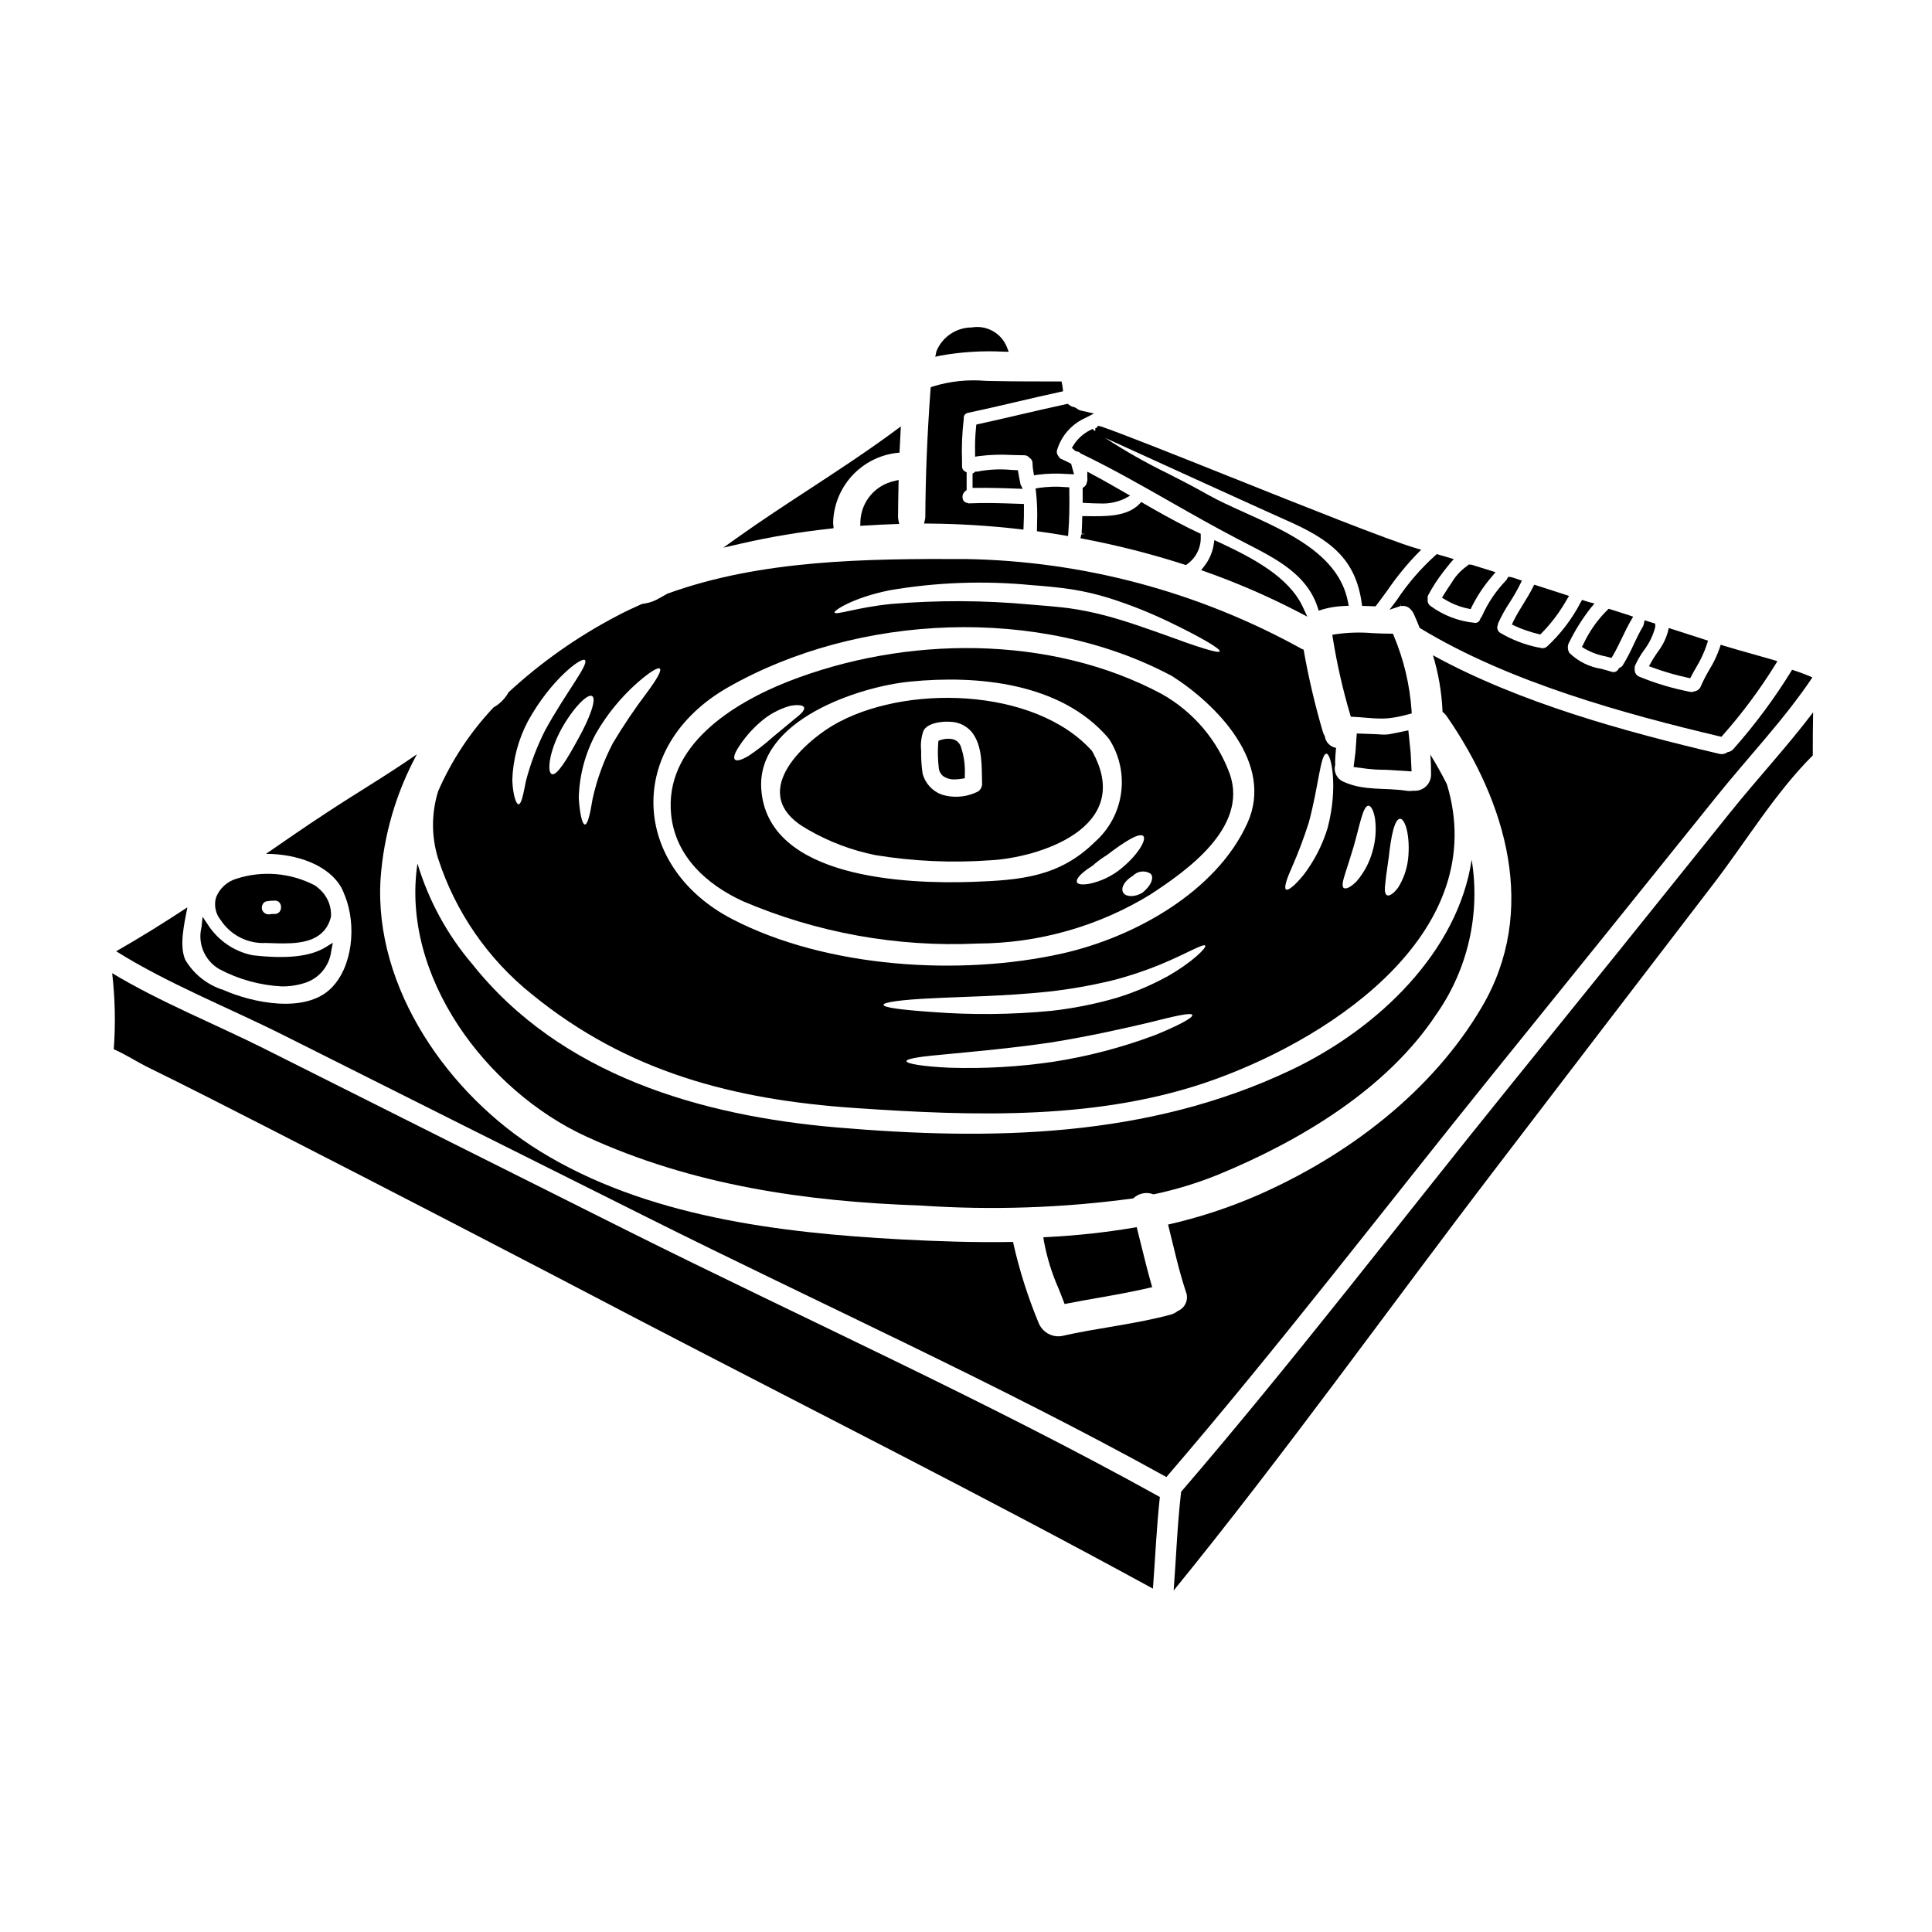
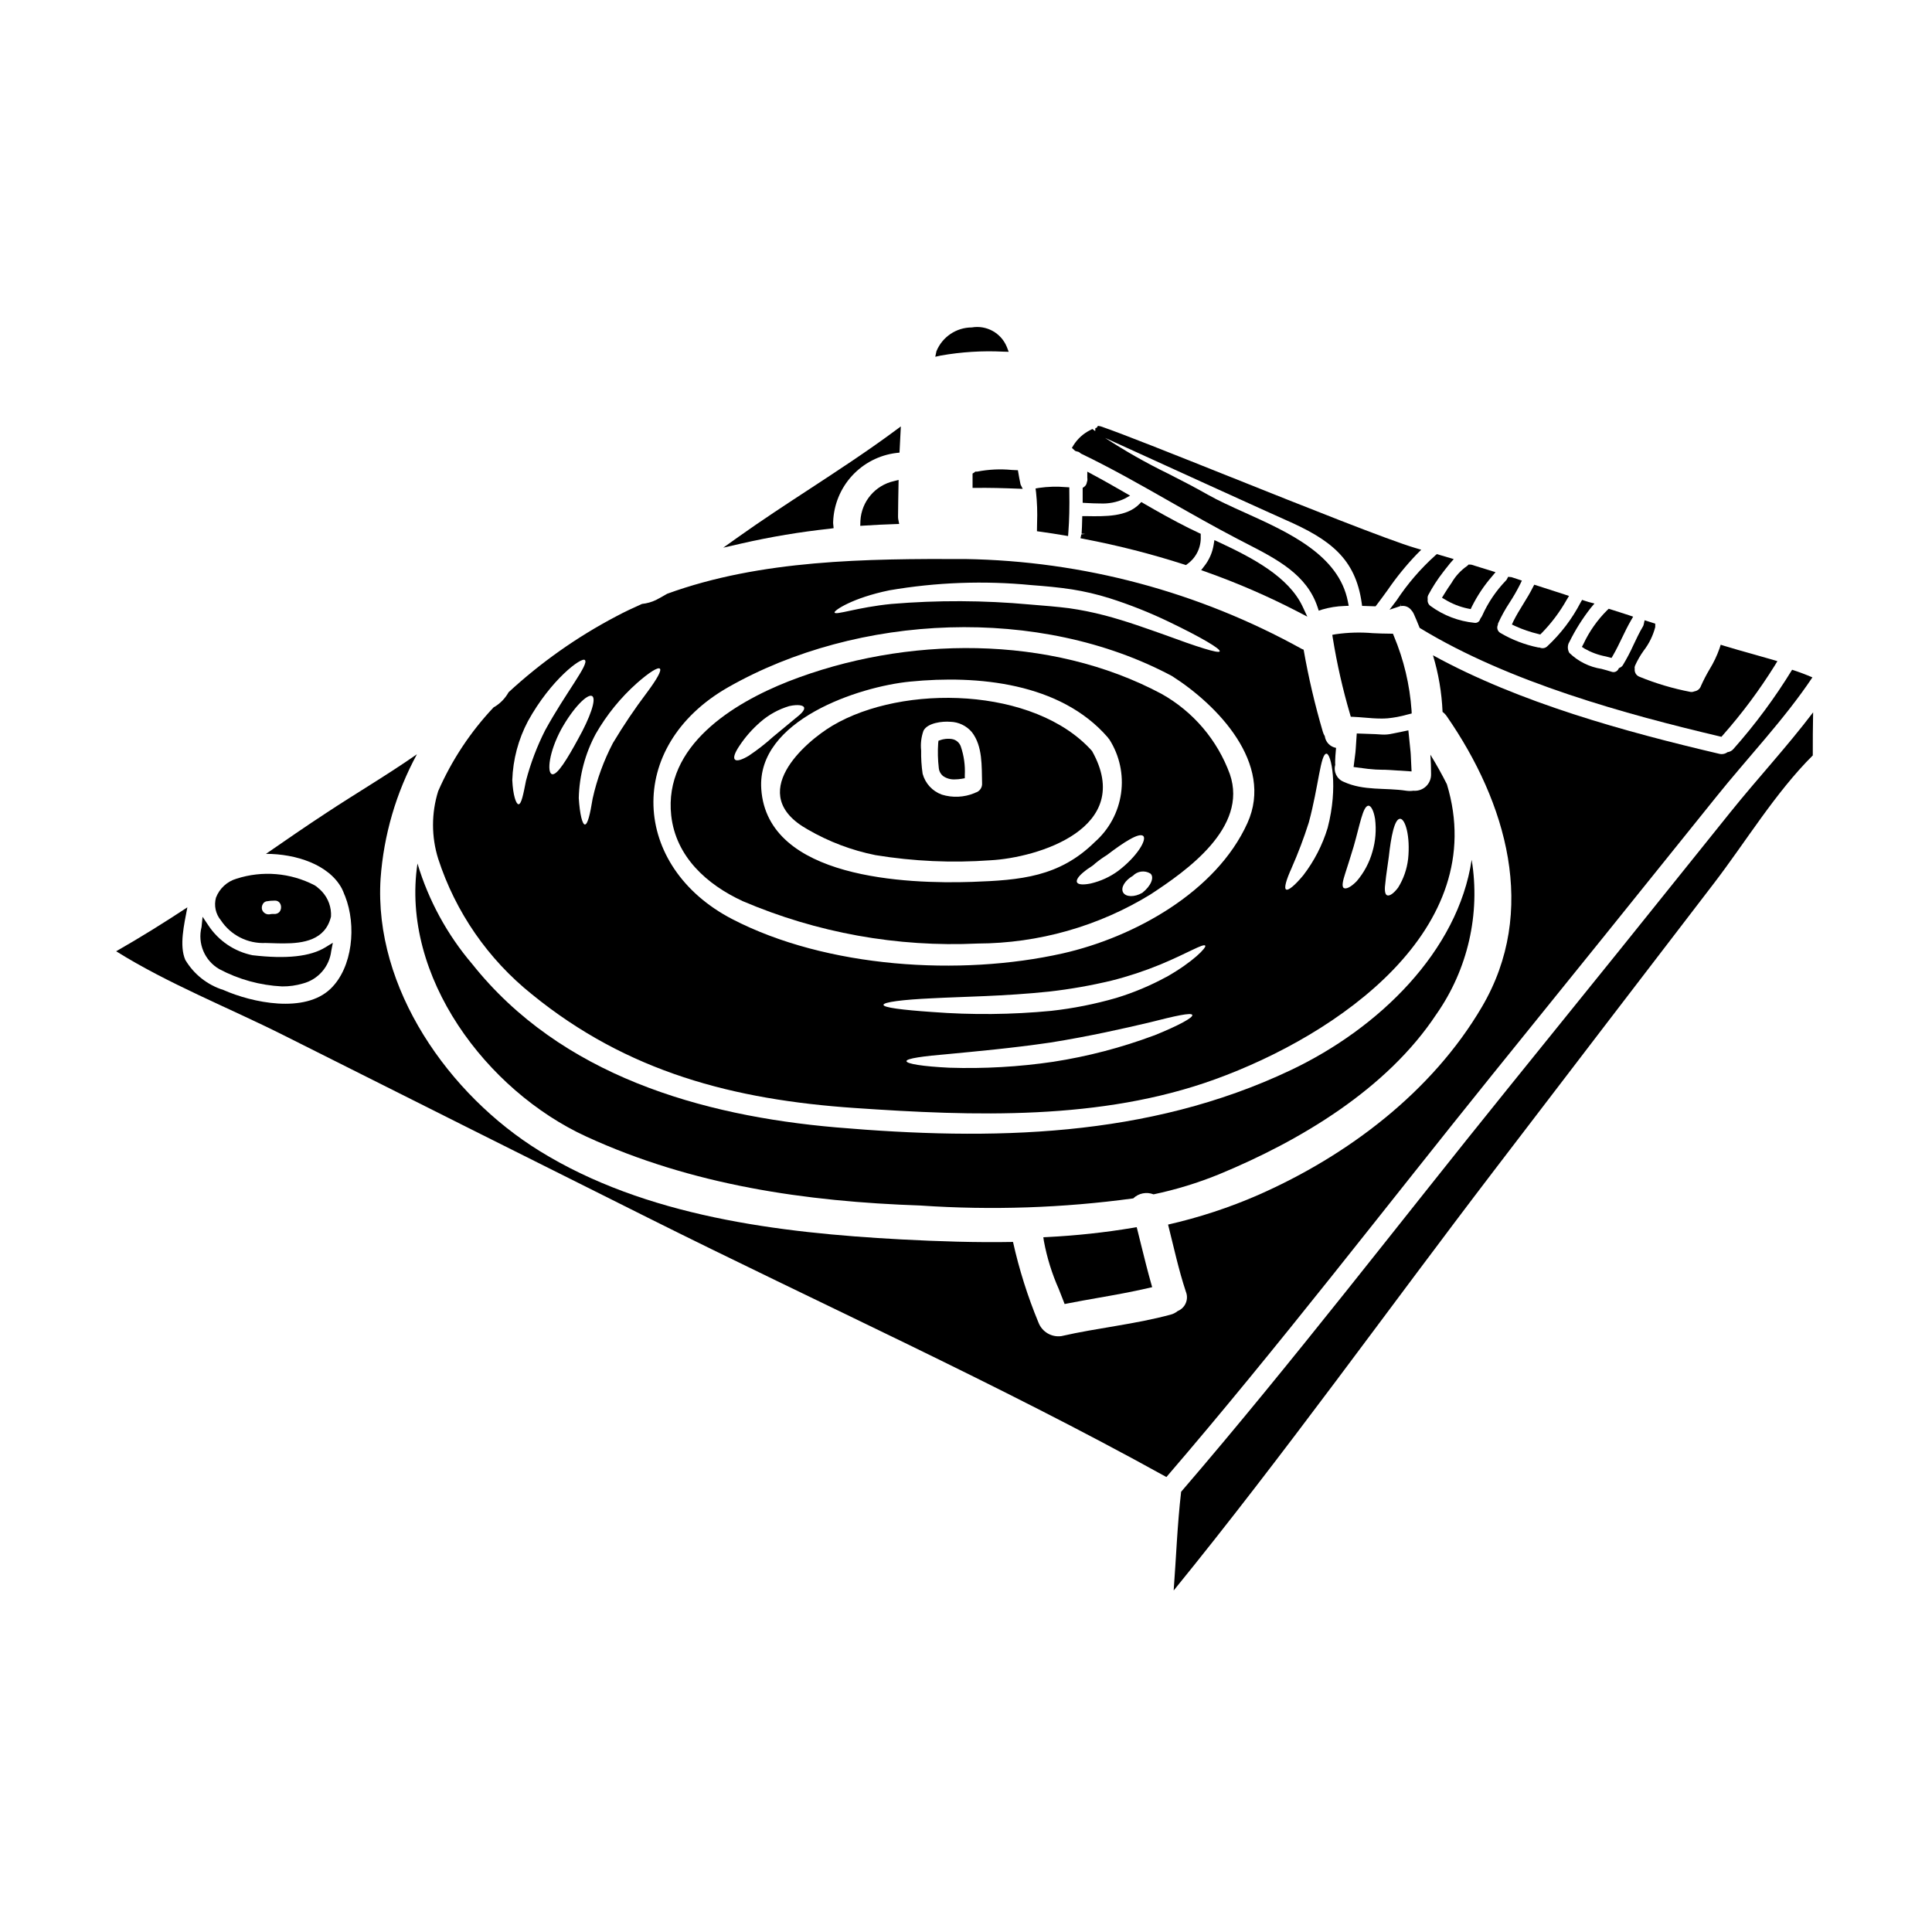
<svg xmlns="http://www.w3.org/2000/svg" fill="#000000" width="800px" height="800px" version="1.1" viewBox="144 144 512 512">
  <g>
    <path d="m430.33 286.64 1.02 0.195v0.004c8.953 1.711 17.789 3.969 26.469 6.758l0.48 0.152 0.395-0.301h-0.004c2.34-1.691 3.66-4.453 3.516-7.336v-0.652l-0.566-0.266c-0.852-0.395-1.664-0.789-2.457-1.18-4.144-2.059-8.246-4.375-12.059-6.578l-0.656-0.395-0.535 0.543c-3.328 3.387-8.973 3.285-14.145 3.191h-0.977l-0.027 0.977c-0.031 1.234-0.059 2.473-0.148 3.676l0.957 0.074-1.02 0.098z" />
-     <path d="m403.43 256.36-0.688 0.148-0.078 0.699c-0.227 2.223-0.312 4.457-0.254 6.691v1.129l1.117-0.172c2.914-0.359 5.856-0.449 8.785-0.273 1.043 0.031 2.094 0.059 3.113 0.066v0.004c0.48-0.016 0.941 0.176 1.266 0.531l0.211 0.191c0.453 0.289 0.727 0.789 0.727 1.324 0.008 0.773 0.086 1.547 0.23 2.309l0.164 0.961 0.965-0.16c2.621-0.328 5.269-0.391 7.906-0.188l1.742 0.074-0.484-1.742c-0.059-0.195-0.121-0.395-0.172-0.605l-0.109-0.441-0.395-0.199c-0.746-0.395-1.492-0.746-2.289-1.098-0.273-0.117-0.445-0.285-0.727-0.789h-0.004c-0.348-0.402-0.477-0.945-0.348-1.461 1.105-3.777 3.797-6.891 7.379-8.527l2.422-1.242-3.469-0.789c-0.48-0.129-0.922-0.367-1.293-0.695l-0.449-0.203c-0.504-0.086-0.977-0.293-1.375-0.609l-0.363-0.277-0.441 0.094c-4.109 0.883-8.195 1.832-12.285 2.777-3.609 0.848-7.199 1.684-10.805 2.473z" />
    <path d="m432.01 271.89c-0.066 0.438-0.301 0.832-0.66 1.098l-0.43 0.293v3.965l1.301 0.07c1.035 0.051 2.152 0.109 3.285 0.109v-0.004c2.219 0.121 4.434-0.301 6.449-1.23l1.535-0.84-1.516-0.875c-2.527-1.461-5.469-3.148-8.379-4.695l-1.449-0.789v1.637l0.031 0.281v0.004c0.027 0.246-0.008 0.492-0.098 0.723z" />
    <path d="m418.8 284.78 1.25 0.176c1.969 0.289 3.969 0.574 5.934 0.918l1.066 0.184 0.082-1.078c0.238-3.148 0.32-6.641 0.246-10.922v-0.914l-0.918-0.051h0.008c-2.367-0.207-4.754-0.141-7.106 0.195l-0.93 0.164 0.121 0.934h0.004c0.289 2.707 0.387 5.426 0.281 8.145z" />
-     <path d="m414.17 284.23 1.051 0.121 0.043-1.062c0.062-1.574 0.121-3.188 0.09-4.797v-0.934l-2.09-0.07c-4.043-0.141-8.227-0.289-12.574-0.086l-0.375-0.141v-0.004c-0.582-0.066-1.059-0.5-1.18-1.074-0.191-0.734 0.059-1.516 0.641-2.004l0.395-0.297v-4.68l-0.473-0.289v0.004c-0.492-0.273-0.785-0.805-0.75-1.367v-1.422c-0.137-3.727 0.023-7.457 0.465-11.16-0.062-0.367 0.031-0.742 0.254-1.043 0.223-0.297 0.559-0.488 0.93-0.531 4.242-0.898 8.469-1.887 12.703-2.875 3.844-0.902 7.695-1.801 11.559-2.633l0.867-0.188-0.098-0.883h-0.004c-0.027-0.312-0.074-0.625-0.137-0.934l-0.172-0.789h-0.789c-5.434 0-11.582 0-17.574-0.117l-1.703-0.039c-4.723-0.414-9.484 0.09-14.016 1.477l-0.586 0.223-0.047 0.625c-0.867 11.758-1.32 22.742-1.379 33.598v0.004c0.004 0.238-0.023 0.473-0.07 0.703l-0.266 1.18h1.215v0.004c8.047 0.062 16.078 0.559 24.07 1.48z" />
    <path d="m363.95 284.11 0.969-0.141-0.098-0.977c-0.035-0.227-0.043-0.457-0.027-0.688v-0.039c0.172-4.535 1.949-8.859 5.019-12.199 3.07-3.336 7.227-5.477 11.73-6.027l0.836-0.09 0.352-6.945-1.664 1.23c-7.312 5.41-15.074 10.484-22.578 15.395-6.211 4.062-12.637 8.266-18.793 12.645l-4.027 2.863 4.812-1.102h-0.004c7.742-1.77 15.578-3.082 23.473-3.926z" />
    <path d="m413.82 269.01-0.062-0.395-1.625-0.074c-3.055-0.297-6.137-0.148-9.152 0.438h-0.039-0.285-0.203l-0.145 0.145c-0.102 0.09-0.215 0.168-0.336 0.234l-0.234 0.141v3.805h0.5c3.769-0.062 7.512 0.043 11.961 0.215l0.832 0.031-0.457-0.91v0.004c-0.047-0.078-0.086-0.156-0.117-0.238-0.246-1.168-0.457-2.297-0.637-3.394z" />
    <path d="m467.01 287.68-1.18-0.551-0.207 1.281v0.004c-0.336 2.047-1.188 3.981-2.473 5.609l-0.832 1.074 1.281 0.453h0.004c8.324 2.953 16.438 6.473 24.285 10.535l2.566 1.332-1.223-2.621c-3.711-7.969-13.418-13.016-22.223-17.117z" />
    <path d="m409.84 237.19 1.477 0.039-0.531-1.379-0.004 0.004c-1.523-3.641-5.359-5.746-9.25-5.078-4.109 0.008-7.805 2.496-9.363 6.297l-0.312 1.473 1.453-0.32c5.453-0.965 11-1.312 16.531-1.035z" />
    <path d="m433.5 257.68-0.551 0.289c-1.848 0.91-3.402 2.32-4.492 4.07l-0.395 0.656 0.863 0.789 0.488 0.168c0.328 0.035 0.637 0.184 0.871 0.418l0.238 0.164c8.043 3.863 16 8.398 23.695 12.781 5.789 3.297 11.777 6.691 17.758 9.812l2.129 1.098c8.336 4.285 16.211 8.332 19.074 16.996l0.301 0.914 0.922-0.305c1.914-0.562 3.887-0.875 5.879-0.938l1.141-0.051-0.219-1.121c-2.398-12.336-15.688-18.328-27.414-23.617-3.578-1.613-6.953-3.148-9.738-4.723-3.445-1.969-7.055-3.809-10.543-5.59h-0.004c-5.738-2.797-11.301-5.953-16.645-9.445 8.844 4.059 45.961 20.938 47.777 21.715 11.809 5.168 18.551 10.207 20.223 21.996l0.113 0.812 3.562 0.117 0.312-0.395c0.98-1.281 1.934-2.594 2.887-3.91 2.312-3.375 4.898-6.555 7.731-9.512l1.18-1.18-1.598-0.473c-7.137-2.109-29.289-10.957-48.832-18.77-14.957-5.969-29.047-11.602-34.492-13.449l-0.742-0.148-0.332 0.496-0.367 0.129-0.031 0.672v0.102c-0.09-0.07-0.188-0.125-0.277-0.195z" />
    <path d="m544.67 309.5 0.914 0.43h-0.004c1.957 0.891 3.992 1.586 6.082 2.082l0.527 0.133 0.395-0.395v0.004c2.566-2.625 4.777-5.57 6.582-8.766l0.637-1.055-1.18-0.395c-1.816-0.598-3.629-1.18-5.434-1.754l-2.598-0.832-0.395 0.754c-0.742 1.492-1.641 2.949-2.512 4.359-0.871 1.414-1.812 2.941-2.594 4.512z" />
    <path d="m526.66 301.55-0.52 0.855 0.863 0.504h-0.004c1.852 1.121 3.883 1.918 6 2.359l0.75 0.148 0.328-0.695c1.43-2.863 3.215-5.539 5.312-7.957l0.941-1.133-6.422-1.992-0.715-0.027-0.418 0.395v-0.004c-1.676 1.164-3.07 2.684-4.09 4.449-0.719 1.035-1.406 2.066-2.027 3.098z" />
    <path d="m512.24 305.58 2.898-0.965 0.07-0.75v0.746h0.113c1.035-0.172 2.074 0.25 2.699 1.094 0.273 0.289 0.496 0.625 0.652 0.988 0.484 1.086 0.969 2.234 1.426 3.387l0.117 0.309 0.285 0.172c23.551 14.32 54.652 22.785 79.113 28.562l0.586 0.137 0.395-0.453c5.098-5.773 9.703-11.961 13.777-18.5l0.66-1.094-1.223-0.363c-1.895-0.555-3.785-1.086-5.641-1.605-2.516-0.703-4.957-1.391-7.227-2.09l-0.938-0.293-0.297 0.938v0.004c-0.691 1.969-1.594 3.856-2.688 5.633-0.828 1.398-1.578 2.844-2.238 4.328-0.23 0.711-0.82 1.25-1.551 1.41l-0.254 0.062h-0.004c-0.312 0.137-0.656 0.18-0.992 0.125-4.648-0.891-9.195-2.246-13.574-4.043-0.82-0.348-1.305-1.199-1.18-2.082-0.062-0.262-0.039-0.535 0.062-0.785 0.633-1.426 1.414-2.781 2.324-4.043 1.426-1.852 2.465-3.973 3.047-6.234v-0.906l-2.816-0.895-0.227 1.043h-0.004c-0.027 0.195-0.094 0.387-0.188 0.559-0.957 1.598-1.75 3.285-2.523 4.922-0.832 1.852-1.781 3.652-2.832 5.391-0.184 0.285-0.445 0.504-0.758 0.633l-0.262 0.129-0.148 0.25c-0.324 0.676-1.113 0.988-1.812 0.723-0.844-0.27-1.73-0.512-2.637-0.754v-0.004c-3.227-0.492-6.219-1.977-8.559-4.25-0.438-0.758-0.512-1.672-0.199-2.492l0.207-0.395c1.57-3.18 3.461-6.191 5.644-8.988l1.012-1.203-1.527-0.395c-0.273-0.066-0.523-0.152-1-0.316l-0.754-0.25-0.395 0.688c-2.277 4.379-5.289 8.332-8.91 11.684-0.531 0.453-1.277 0.559-1.914 0.27-0.129-0.027-0.262-0.039-0.395-0.027-3.539-0.723-6.934-2.023-10.043-3.856-0.738-0.426-1.031-1.344-0.676-2.117l0.059-0.395h0.004c0.875-1.934 1.906-3.797 3.078-5.57 1.008-1.543 1.926-3.141 2.754-4.789l0.48-1.004-1.055-0.352c-0.559-0.188-1.113-0.375-1.699-0.559l-0.883-0.086-0.395 0.75-0.184 0.215v0.004c-2.625 2.719-4.754 5.875-6.301 9.324-0.078 0.203-0.191 0.387-0.336 0.547l-0.199 0.355h-0.004c-0.164 0.672-0.82 1.105-1.508 0.992-4.191-0.418-8.195-1.945-11.602-4.43-0.602-0.398-0.91-1.117-0.785-1.828-0.07-0.359-0.027-0.73 0.125-1.066 1.148-2.164 2.484-4.227 3.992-6.164l0.52-0.672c0.395-0.52 0.812-1.051 1.25-1.574l1.008-1.152-4.484-1.324-0.395 0.34h0.004c-3.91 3.516-7.356 7.516-10.25 11.902z" />
    <path d="m563.22 315.43 0.754 0.492c1.734 0.984 3.617 1.672 5.578 2.039l1.523 0.395 0.375-0.641c0.891-1.531 1.66-3.148 2.406-4.688 0.742-1.539 1.48-3.082 2.336-4.551l0.609-1.051-1.152-0.395c-1.594-0.52-3.191-1.043-4.785-1.535l-0.539-0.164-0.414 0.395-0.004-0.004c-2.598 2.586-4.719 5.606-6.269 8.922z" />
    <path d="m518.08 332.3c-0.473-6.797-2.055-13.469-4.691-19.754l-0.246-0.617h-0.668c-1.574 0-3.121-0.066-4.688-0.137h-0.004c-3.254-0.281-6.535-0.188-9.77 0.277l-0.941 0.172 0.145 0.945 0.004 0.004c1.098 6.777 2.617 13.48 4.555 20.07l0.195 0.684 0.707 0.027c0.988 0.043 1.969 0.125 2.969 0.207 1.426 0.121 2.887 0.242 4.356 0.242 0.539 0 1.078 0 1.617-0.055l0.004 0.008c1.773-0.168 3.527-0.496 5.242-0.98l1.25-0.316z" />
    <path d="m382.14 271.19-1.242 0.309c-4.969 1.117-8.594 5.394-8.879 10.48l-0.043 1.375 1.051-0.066c2.711-0.184 5.422-0.305 8.109-0.395l1.156-0.039-0.227-1.137c-0.051-0.277-0.078-0.555-0.074-0.836 0.031-2.812 0.062-5.594 0.125-8.402z" />
    <path d="m517.23 337.55-4.289 0.883-0.004-0.004c-0.902 0.211-1.828 0.289-2.754 0.23-0.551-0.02-1.109-0.062-1.676-0.105l-4.953-0.176-0.262 3.938c-0.02 0.344-0.043 0.699-0.086 1.055l-0.492 3.891 3.887 0.508v-0.004c1.309 0.145 2.621 0.227 3.938 0.234h0.559c0.871 0.027 1.703 0.086 2.555 0.145l4.426 0.289-0.211-4.422c-0.023-0.512-0.078-1.023-0.137-1.535z" />
-     <path d="m580.99 320.55 1.078 0.395c2.977 1.09 6.027 1.973 9.129 2.637l0.727 0.152 0.348-0.66c0.371-0.711 0.766-1.418 1.18-2.121 1.203-1.969 2.18-4.07 2.914-6.254l0.273-0.918-0.91-0.297c-1.398-0.457-2.801-0.906-4.211-1.355-1.422-0.453-2.848-0.91-4.262-1.371l-1.031-0.336-0.23 1.059-0.004 0.004c-0.555 1.934-1.473 3.746-2.711 5.332-0.602 0.891-1.203 1.781-1.723 2.727z" />
    <path d="m299.36 445.19c27.988 12.879 58.086 17.25 88.68 18.289l-0.004 0.004c18.777 1.277 37.637 0.641 56.285-1.898 1.43-1.383 3.535-1.801 5.383-1.07 5.938-1.25 11.754-3.031 17.375-5.324 21.473-8.871 44.477-22.574 57.566-42.395h0.004c8.344-11.906 11.703-26.605 9.359-40.957-3.641 24.195-24.5 44.656-48.02 55.793-37.898 17.957-79.223 18.66-120.37 15.141-35.785-3.09-73.012-13.777-96.477-43.297v0.004c-6.629-7.781-11.57-16.852-14.508-26.641-4.492 29.953 18.324 60.223 44.723 72.352z" />
    <path d="m214.4 393.9 1.66 0.047c0.973 0.035 2.004 0.066 3.059 0.066 5.277 0 11.082-0.855 12.594-7.086h0.004c0.145-2.438-0.707-4.832-2.363-6.633-0.074-0.062-0.145-0.137-0.207-0.211-0.117-0.121-0.234-0.246-0.395-0.395-0.285-0.25-0.598-0.527-0.934-0.789-0.086-0.066-0.191-0.133-0.477-0.312v0.004c-6.383-3.309-13.824-3.93-20.672-1.723-2.496 0.734-4.508 2.594-5.438 5.027-0.57 2.094-0.082 4.336 1.309 6.004 2.621 3.953 7.125 6.231 11.859 6zm2.434-11.227c0.461-0.023 0.906 0.16 1.215 0.5 0.285 0.344 0.441 0.781 0.434 1.227 0.012 0.461-0.137 0.91-0.426 1.273-0.375 0.398-0.914 0.598-1.457 0.535-0.305-0.016-0.605 0-0.902 0.047-0.965 0.262-1.961-0.285-2.262-1.234-0.121-0.504-0.035-1.035 0.238-1.473 0.191-0.34 0.516-0.586 0.898-0.68 0.734-0.137 1.484-0.203 2.234-0.195z" />
    <path d="m284.96 407.5c25.328 20.648 53.531 27.945 85.527 30.129 31.535 2.172 65.246 3.367 95.469-7.586 32.609-11.777 73.141-39.859 61.484-78.215-1.316-2.629-2.781-5.231-4.371-7.832 0.121 1.715 0.18 3.398 0.18 5.141h-0.004c0.039 1.23-0.449 2.418-1.344 3.262-0.898 0.844-2.109 1.262-3.336 1.152-0.629 0.09-1.266 0.09-1.898 0-5.629-0.855-11.227 0.09-16.578-2.363-1.785-0.707-2.75-2.648-2.231-4.5 0-0.148-0.031-0.277-0.031-0.426 0-1.379 0.121-2.723 0.242-4.07v0.004c-1.57-0.277-2.781-1.539-2.992-3.121-0.23-0.367-0.41-0.766-0.523-1.184-2.098-7.137-3.793-14.387-5.078-21.719l-0.457-0.184c-27.344-15.152-58-23.34-89.262-23.84-26.059-0.094-54.109 0.152-78.949 9.207-0.949 0.551-1.898 1.102-2.906 1.621h0.004c-1.184 0.574-2.457 0.934-3.766 1.07-2.328 1.039-4.648 2.109-6.914 3.332-10.316 5.422-19.883 12.172-28.445 20.074-0.879 1.582-2.152 2.91-3.699 3.856-0.062 0.031-0.152 0.062-0.215 0.094h-0.004c-6.164 6.516-11.152 14.047-14.742 22.266-1.82 5.828-1.82 12.07 0 17.898 4.59 14.148 13.227 26.641 24.84 35.934zm226.2-29.766c0.152-1.738 0.551-4.066 0.891-6.691 0.578-5.289 1.5-10.059 2.996-10.059 1.348 0 2.754 4.586 2.113 10.707h-0.004c-0.316 2.668-1.215 5.238-2.633 7.523-1.18 1.574-2.293 2.32-2.938 2.047-0.641-0.273-0.703-1.656-0.426-3.523zm-10.676-2.231c0.613-1.867 1.41-4.406 2.262-7.219 1.652-5.719 2.418-10.629 3.887-10.77 0.672-0.027 1.41 1.254 1.773 3.519 0.367 2.914 0.129 5.871-0.703 8.688-0.805 2.871-2.223 5.535-4.16 7.801-1.574 1.621-2.844 2.172-3.426 1.805-0.582-0.363-0.273-1.863 0.367-3.824zm-50.656 42.902c-8.641 3.231-17.586 5.566-26.703 6.977-9.117 1.344-18.34 1.871-27.551 1.574-7.035-0.34-11.316-1.039-11.348-1.742s4.328-1.316 11.289-1.898c6.883-0.672 16.395-1.5 26.828-3.027 10.367-1.652 19.637-3.762 26.371-5.352 6.727-1.715 10.98-2.66 11.258-1.969 0.273 0.691-3.566 2.793-10.145 5.453zm3.273-15.512c-4.223 2.301-8.672 4.168-13.273 5.57-5.644 1.633-11.414 2.777-17.254 3.426-10.473 1.008-21.016 1.109-31.508 0.305-7.981-0.551-12.938-1.18-12.938-1.898 0-0.715 4.957-1.379 12.969-1.742 7.981-0.43 18.996-0.52 30.926-1.773 5.566-0.633 11.086-1.602 16.531-2.906 4.418-1.113 8.746-2.543 12.957-4.273 7.219-2.996 11.414-5.66 11.898-4.988 0.352 0.469-3.121 4.231-10.309 8.297zm33.188-28.875h0.004c1.734-3.93 3.254-7.953 4.555-12.051 2.602-9.605 3.09-18.23 4.68-18.23 1.223-0.059 3.18 8.719 0.309 19.68-1.379 4.535-3.566 8.785-6.453 12.543-2.231 2.691-3.977 4.129-4.559 3.762-0.582-0.363 0.031-2.535 1.469-5.688zm-106.6-73.578c12.434-2.137 25.102-2.602 37.656-1.379 3.699 0.277 7.129 0.582 10.738 1.133 3.356 0.531 6.668 1.309 9.91 2.324 5.402 1.715 10.68 3.809 15.785 6.269 8.66 4.16 13.734 7.191 13.457 7.832s-5.93-1.18-14.836-4.469c-4.496-1.574-9.758-3.516-15.691-5.078v0.004c-3.102-0.812-6.246-1.449-9.422-1.898-3.148-0.395-6.789-0.699-10.34-0.977-12.195-1.121-24.469-1.172-36.676-0.152-9.086 0.887-14.898 3.09-15.109 2.262-0.152-0.52 4.711-3.852 14.527-5.871zm-42.73 25.695c34.445-19.609 82.594-21.719 117.65-2.969 11.957 7.617 27.098 23.156 19.977 38.938-8.266 18.293-30.102 30.309-49.004 34.566-27.137 6.09-62.555 3.852-87.516-9.086-26.738-13.855-28.594-45.758-1.105-61.449zm-24.164-1.102c3.269-2.875 5.598-4.328 6.086-3.82 0.488 0.508-0.855 2.844-3.394 6.269v-0.004c-3.258 4.312-6.277 8.793-9.055 13.43-2.434 4.656-4.242 9.613-5.379 14.742-0.672 4.16-1.32 6.852-2.051 6.852-0.672-0.031-1.348-2.66-1.621-7.004 0.137-5.965 1.688-11.816 4.527-17.07 2.887-5.019 6.562-9.543 10.887-13.395zm-11.871 3.43c1.223 0.762-0.609 5.809-3.668 11.285-2.848 5.231-5.691 10-7.039 9.391-1.25-0.551-0.762-5.781 2.512-11.867 3.211-5.766 6.973-9.516 8.195-8.812zm-17.004 6.637c6.086-11.043 14.223-17.07 15.078-16.18 1.18 1.07-5.047 8.598-10.52 18.598v-0.004c-2.164 4.266-3.867 8.754-5.082 13.383-0.73 3.699-1.219 6.238-1.988 6.238-0.641-0.031-1.469-2.387-1.648-6.391v-0.004c0.18-5.461 1.602-10.812 4.16-15.645z" />
    <path d="m321.88 360.12c1.223 10.918 9.422 18.289 18.965 22.699 19.629 8.387 40.898 12.227 62.223 11.227 16.164-0.055 32.004-4.547 45.789-12.988 9.574-6.273 25.938-17.711 21.074-31.883-3.289-9.035-9.715-16.59-18.105-21.289-29.551-15.789-67.941-15.418-98.895-3.305-14.652 5.777-33.07 17.066-31.051 35.539zm124.87 20.469c-2.141 1.254-4.438 1.133-5.117-0.09-0.703-1.281 0.52-3.211 2.598-4.406 1.219-1.27 3.16-1.512 4.652-0.582 1.078 0.945 0.16 3.273-2.133 5.074zm0.242-15.02c0.949 0.949-1.574 5.352-6.641 9.211h0.004c-2.191 1.609-4.691 2.754-7.34 3.363-1.969 0.395-3.332 0.305-3.609-0.34-0.277-0.641 0.52-1.742 2.109-2.969 0.734-0.672 1.898-1.18 2.723-2.019v0.004c0.988-0.812 2.031-1.559 3.121-2.231 4.465-3.402 8.566-6.062 9.637-5.023zm-9.422-26.152c0.062 0.059 0.062 0.121 0.121 0.18l0.004 0.004c0.109 0.117 0.211 0.238 0.305 0.367 2.699 4.246 3.797 9.312 3.09 14.293s-3.168 9.543-6.941 12.867c-9.422 9.297-19.73 10.125-32.547 10.582-17.191 0.578-54.234-0.789-55.855-24.598-1.254-18.289 25.938-27.16 39.426-28.477 17.898-1.785 39.859 0.309 52.398 14.777zm-97.613 2.231v0.004c1.551-2.344 3.414-4.461 5.539-6.301 2.219-1.949 4.84-3.394 7.672-4.234 2.293-0.492 3.762-0.246 3.938 0.426 0.172 0.672-0.828 1.684-2.387 2.879-1.531 1.254-3.609 2.969-5.871 4.863-2.012 1.812-4.148 3.481-6.398 4.984-1.836 1.102-3.211 1.531-3.699 1.012-0.488-0.52 0.02-1.859 1.211-3.633z" />
    <path d="m358.06 363.82c5.562 3.231 11.621 5.523 17.926 6.793 10.066 1.648 20.293 2.109 30.465 1.371 12.391-0.641 38.48-8.438 26.949-28.965-15.172-16.977-50.105-17.836-68.824-6.691-7.188 4.277-23.277 18.129-6.516 27.492zm30.699-26.215c1.07-2.047 5.016-2.508 7.086-2.32l0.004-0.004c2.195 0.059 4.262 1.047 5.688 2.723 2.91 3.703 2.602 9.086 2.723 13.551 0.09 1.152-0.656 2.207-1.777 2.508-0.09 0.031-0.152 0.094-0.242 0.121-2.75 1.137-5.816 1.277-8.66 0.395-2.492-0.906-4.387-2.973-5.078-5.535-0.301-2.035-0.43-4.09-0.391-6.148-0.191-1.789 0.027-3.598 0.633-5.289z" />
    <path d="m602.7 359.08c-19.68 24.562-39.422 49.074-59.223 73.535-28.734 35.543-56.652 72.062-86.473 106.73v0.059c-1.008 8.688-1.316 17.406-1.969 26.094 29.367-36.094 56.555-74.211 84.793-111.16 19.418-25.418 38.863-50.816 58.332-76.191 8.41-10.953 16.367-24.137 26.246-33.957 0-3.793 0-7.586 0.09-11.414-6.891 9.086-14.844 17.656-21.797 26.309z" />
    <path d="m202.1 400.82c5.144 2.738 10.832 4.305 16.656 4.59 1.883 0.02 3.762-0.246 5.566-0.785 4.004-1.066 6.961-4.465 7.457-8.582l0.43-2.207-1.914 1.18c-4.023 2.488-10.367 3.184-19.41 2.125h0.004c-4.793-0.984-8.996-3.832-11.684-7.918l-1.52-2.266-0.277 2.715c-1.102 4.344 0.812 8.895 4.691 11.148z" />
    <path d="m598.8 355.2c8.289-10.34 18.078-20.559 25.508-31.688-1.711-0.734-3.488-1.41-5.379-2.019-4.555 7.434-9.754 14.457-15.539 20.98-0.395 0.477-0.957 0.781-1.574 0.855-0.641 0.477-1.465 0.633-2.234 0.43-24.867-5.84-52.855-13.488-75.828-26.094 1.473 4.871 2.324 9.906 2.539 14.988 0.438 0.332 0.82 0.73 1.129 1.184 15.785 22.828 24.289 51.562 9.27 77.051-13.215 22.484-35.516 39.336-59.191 49.766h0.004c-7.719 3.371-15.738 6.004-23.953 7.871 1.5 5.934 2.781 11.961 4.723 17.805v0.004c0.391 0.969 0.375 2.055-0.039 3.012-0.41 0.961-1.188 1.719-2.16 2.106-0.52 0.43-1.125 0.746-1.773 0.918-9.543 2.598-19.426 3.516-29.059 5.719h-0.004c-2.59 0.34-5.082-1.137-6.023-3.574-2.871-6.922-5.129-14.074-6.758-21.387-9.883 0.184-19.82-0.152-29.734-0.672-32.305-1.742-67.664-6.059-95.773-23.461-23.953-14.812-43.926-43.09-42.094-72.137 0.828-11.555 4.113-22.797 9.637-32.977-7.797 5.449-16.137 10.34-24.008 15.539-5.383 3.519-10.68 7.191-16 10.859 7.922 0 16.672 2.812 20.098 9.18h-0.004c0.258 0.508 0.484 1.035 0.676 1.574 0.062 0.184 0.152 0.34 0.211 0.488 3.031 7.711 2.019 18.844-3.852 24.5-6.879 6.641-20.797 3.703-28.387 0.34-4.246-1.32-7.852-4.168-10.125-7.988-1.621-3.789-0.34-9.207 0.551-13.918-6.195 4.086-12.492 8.004-18.871 11.641 13.797 8.629 29.824 14.957 44.293 22.211 32.086 16.117 64.203 32.207 96.355 48.266 45.734 22.879 92.93 44.082 137.68 68.855 29.816-34.664 57.746-71.148 86.438-106.72 19.801-24.473 39.551-48.973 59.25-73.504z" />
-     <path d="m214.22 422c-13.184-6.609-27.746-12.418-40.496-20.098 0.781 6.691 0.926 13.441 0.422 20.156 3.09 1.348 6.211 3.367 8.598 4.559 10.922 5.352 21.75 10.891 32.578 16.43 32.578 16.672 65.074 33.496 97.488 50.473 45.578 23.738 91.613 46.84 136.73 71.484 0.609-8.078 0.949-16.211 1.836-24.289-45.977-25.508-94.465-47.258-141.47-70.75-31.918-15.969-63.812-31.957-95.688-47.965z" />
+     <path d="m214.22 422z" />
    <path d="m445.46 470.09-0.223-0.879-0.895 0.152-0.004 0.004c-7.531 1.262-15.133 2.082-22.766 2.465l-1.078 0.055 0.156 1.07h0.004c0.812 4.359 2.133 8.605 3.934 12.656 0.422 1.059 0.844 2.117 1.246 3.18l0.297 0.789 0.816-0.16c2.695-0.531 5.398-1.008 8.098-1.484 4.363-0.762 8.875-1.574 13.289-2.59l1.004-0.234-0.281-0.992c-0.914-3.223-1.723-6.481-2.531-9.734-0.348-1.441-0.703-2.871-1.066-4.297z" />
    <path d="m393.98 349.7c0.902 0.605 1.973 0.902 3.059 0.848 0.609-0.004 1.215-0.059 1.812-0.16l0.832-0.148v-0.844c0.129-2.559-0.227-5.117-1.051-7.539-0.363-1.07-1.293-1.848-2.414-2.012-0.715-0.102-1.441-0.082-2.152 0.059-0.258 0.043-0.512 0.105-0.758 0.199l-0.605 0.199-0.074 0.652c-0.148 2.176-0.098 4.356 0.156 6.519 0.066 0.879 0.5 1.688 1.195 2.227z" />
  </g>
</svg>